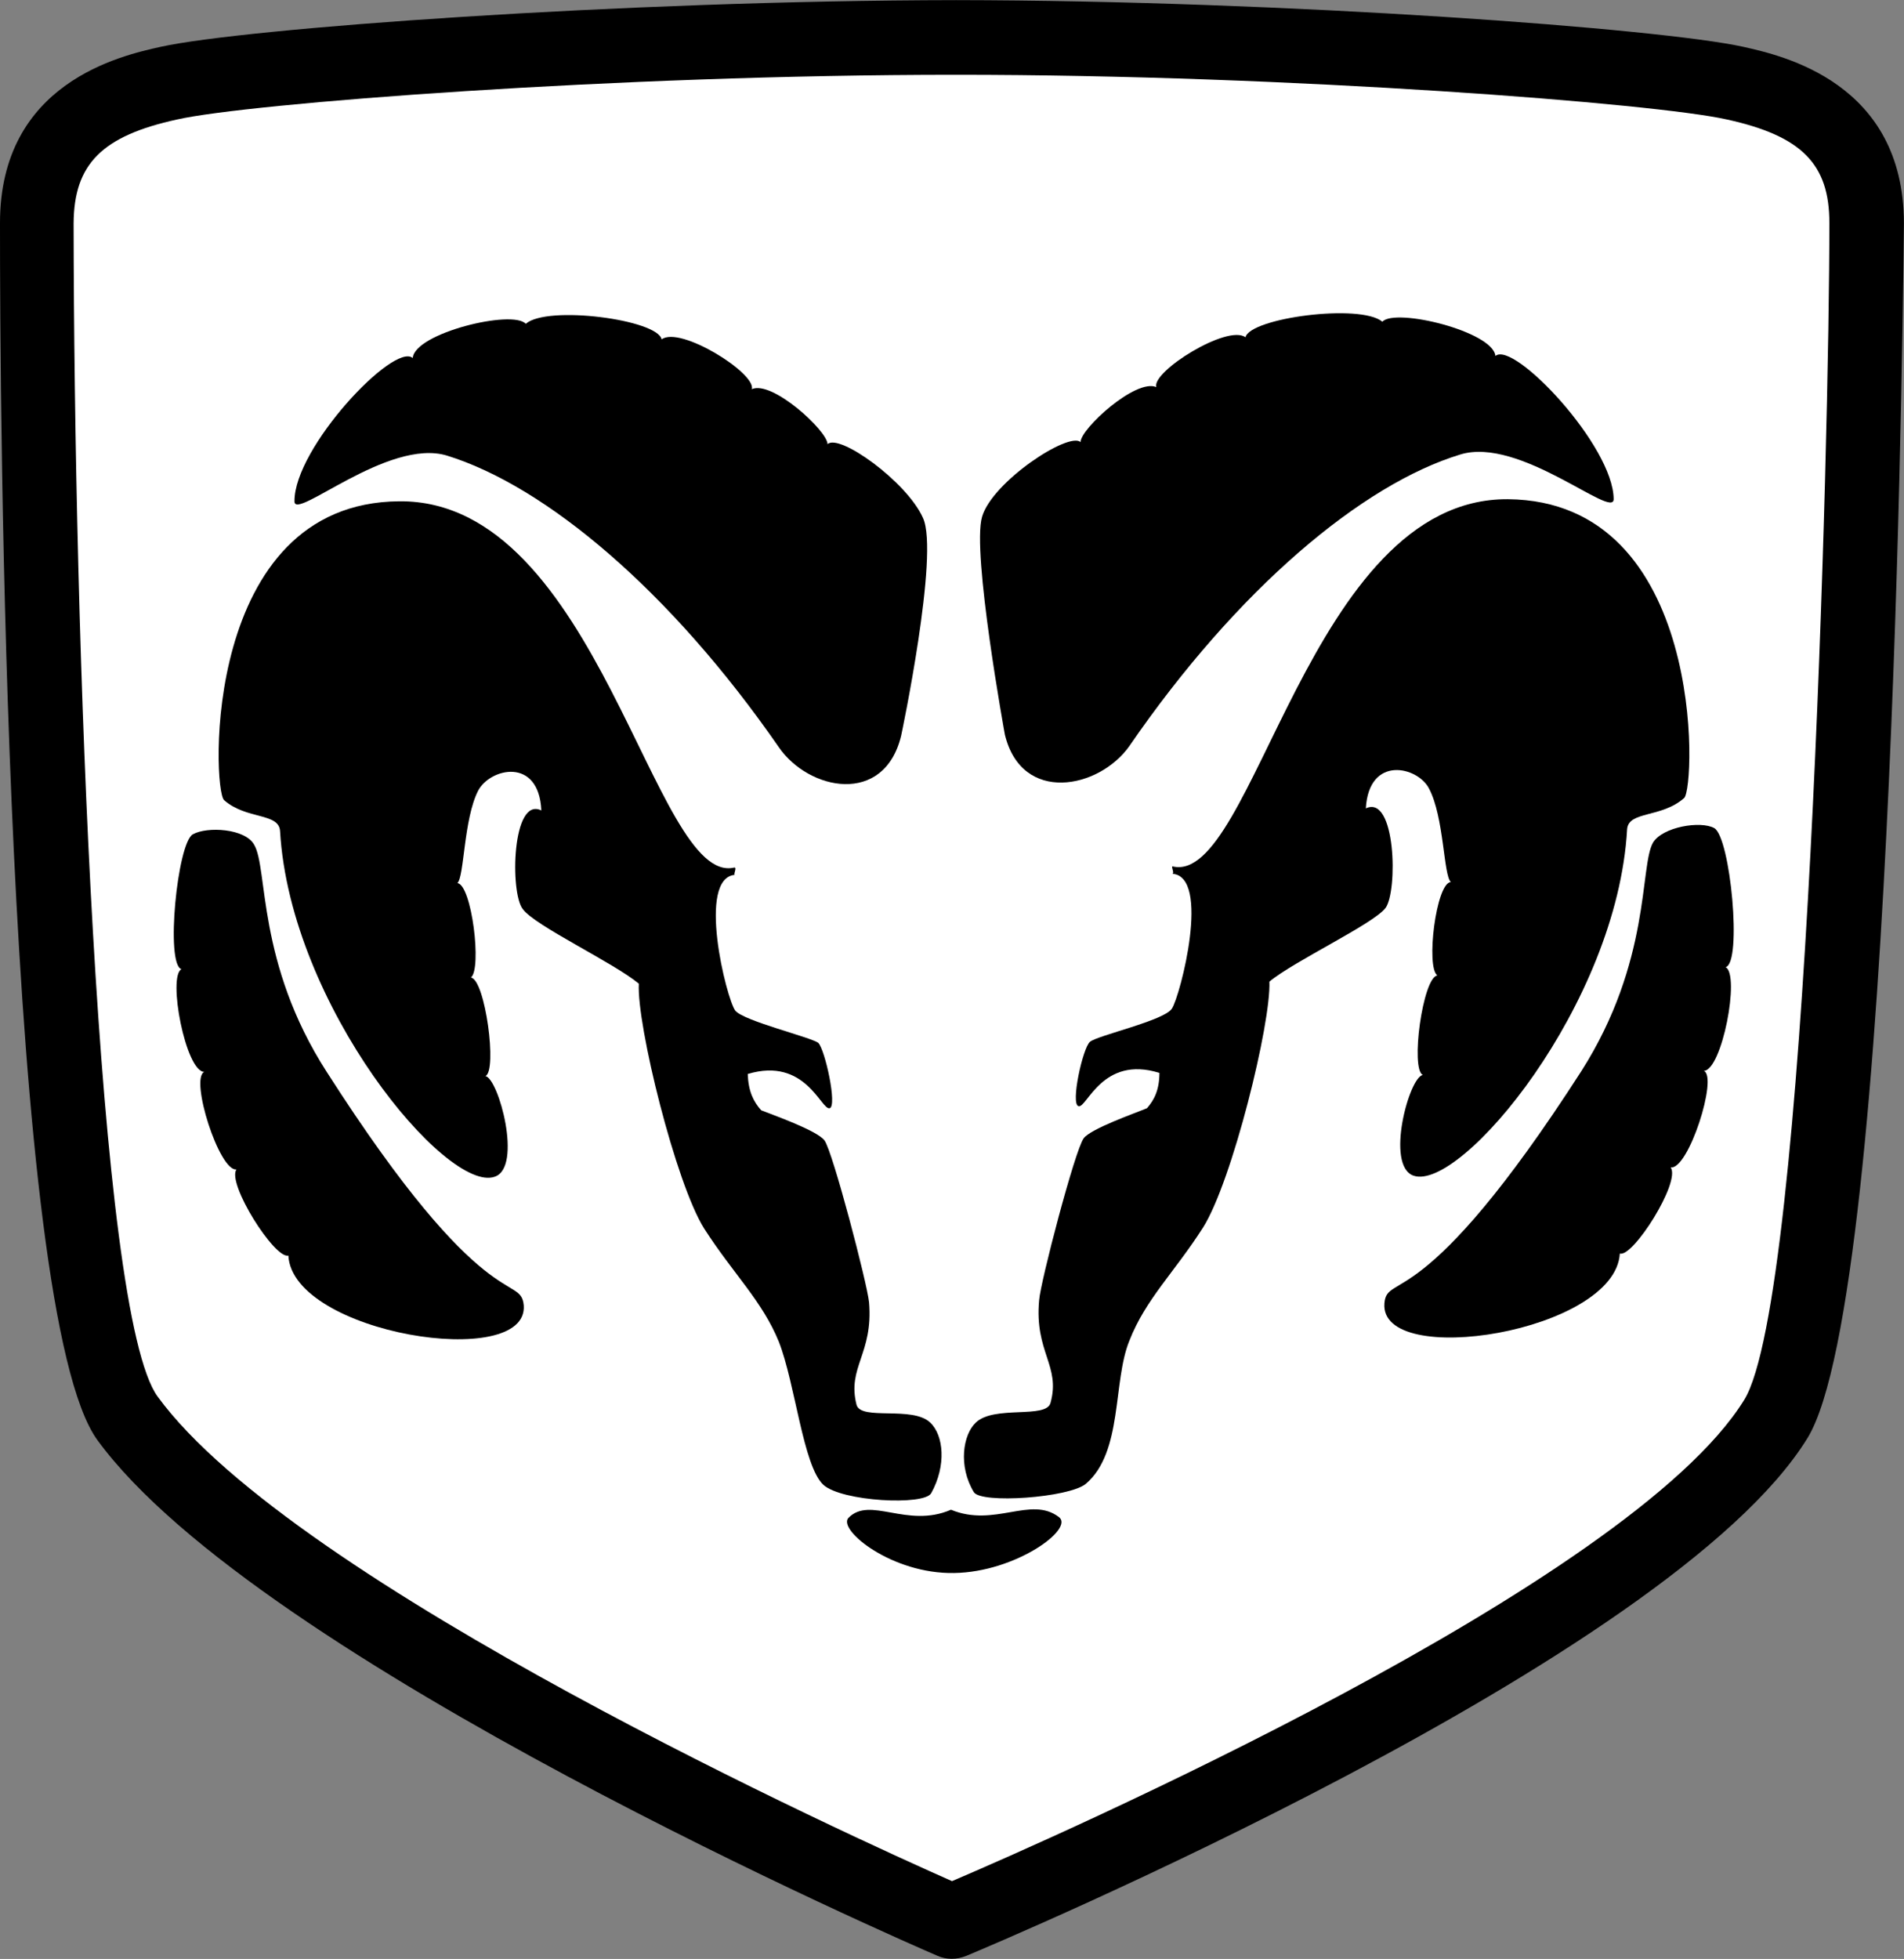
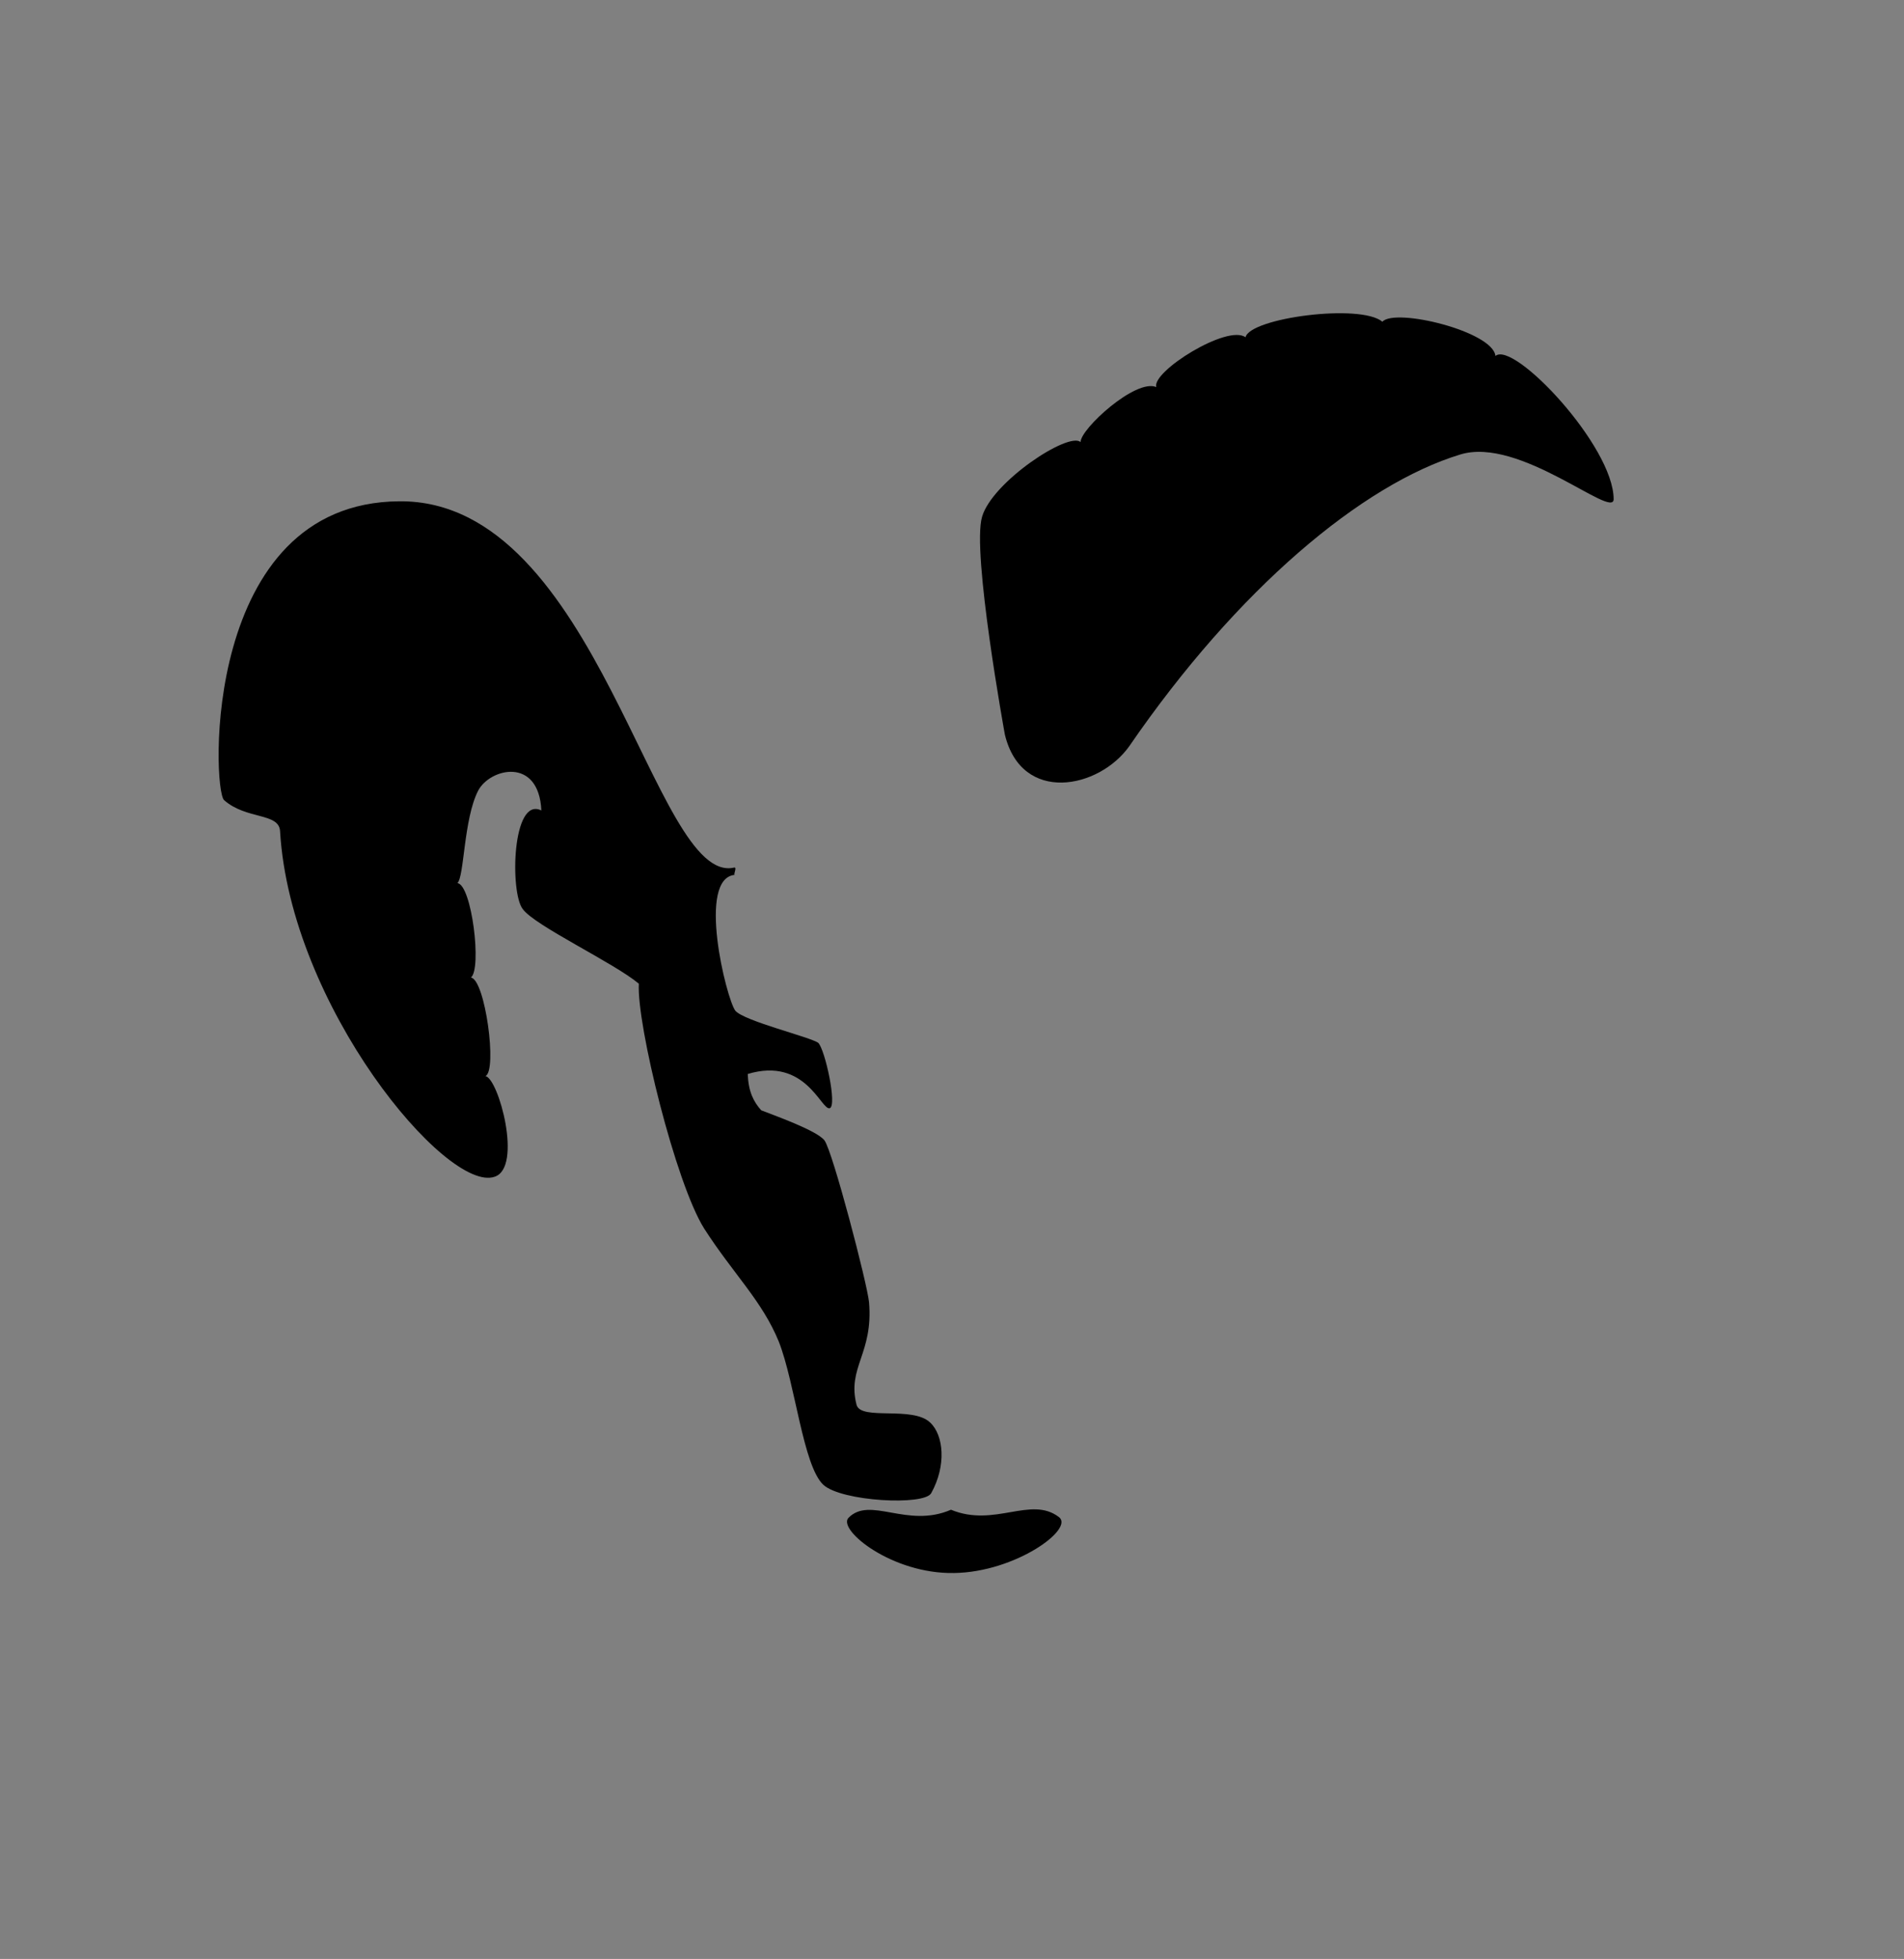
<svg xmlns="http://www.w3.org/2000/svg" version="1.1" id="Capa_1" x="0px" y="0px" viewBox="0 0 2431 2500" style="enable-background:new 0 0 2431 2500;" xml:space="preserve">
  <rect x="0" y="0" width="2431" height="2500" fill="#808080" stroke="none" />
  <style type="text/css">
	.st0{fill:#FFFFFF;}
</style>
  <g>
-     <path d="M2225.74,59.739c-105.036-23.277-583.505-59.057-1004.957-59.58C792.74,0.682,309.721,36.462,205.208,59.739   C154.468,70.985-0.157,105.352,0,284.824c-0.157,230.891,5.859,1391.048,124.443,1553.101   c205.417,281.369,1036.708,642.771,1072.488,658.045c11.246,5.074,24.585,5.126,37.035,0   c36.041-15.117,899.398-377.251,1073.795-660.713c113.562-184.545,122.717-1536.99,123.135-1550.486   C2430.582,105.352,2275.957,70.985,2225.74,59.739L2225.74,59.739z M1234.017,2408.667   C1234.017,2409.033,1234.017,2409.033,1234.017,2408.667C1234.017,2409.033,1234.017,2409.033,1234.017,2408.667   C1234.017,2409.033,1234.017,2409.033,1234.017,2408.667z" />
-     <path class="st0" d="M2227.1,1786.296c-145.418,235.86-884.751,560.28-1011.6,614.367   c-124.181-54.872-840.08-379.553-1014.216-618.343c-77.783-106.03-106.71-974.827-107.285-1497.497   c0.575-75.482,36.145-111.418,132.394-132.394c89.134-20.244,559.652-57.069,994.391-56.964   c427.938-0.105,894.115,36.721,983.824,56.964c95.725,20.976,131.295,56.912,131.086,132.394   C2335.903,554.371,2307.499,1655.263,2227.1,1786.296z" />
    <path d="M1253.895,659.512c12.92-44.619,110.581-109.012,125.803-95.307c-0.575-16.477,70.46-81.549,96.667-70.198   c-6.329-19.72,91.07-80.66,113.876-63.555c5.649-24.742,146.779-43.416,174.764-19.877c16.111-18.047,141.286,12.293,144.32,43.73   c23.068-20.139,150.754,114.818,150.963,182.715c0,26.521-120.101-80.556-195.949-56.964   c-125.018,38.081-284.455,171.364-422.394,372.073c-38.552,54.558-137.258,74.488-158.914-14.542   C1283.031,937.638,1240.451,704.393,1253.895,659.512L1253.895,659.512z" />
-     <path d="M1243.328,1904.148c-20.087-33.321-13.862-73.232,2.615-88.716c23.33-22.441,90.128-4.342,95.359-25.161   c13.182-47.653-20.714-64.497-14.542-131.086c1.674-23.068,45.666-191.503,56.912-206.568   c9.311-12.345,65.543-31.961,80.765-38.342c9.259-10.514,15.797-23.225,15.902-45.038c-73.023-22.911-92.744,45.456-103.257,42.422   c-10.566-2.197,5.388-74.435,14.542-82.073c9.206-8.108,95.411-27.253,104.618-42.422c10.723-16.059,50.478-169.742,0-172.096   c4.499,0.628-2.092-10.409,1.308-9.311c103.781,23.958,173.613-470.413,427.677-468.687   c252.861,2.249,239.679,368.045,225.085,381.331c-28.979,25.684-70.826,16.32-72.814,39.702   c-12.554,223.725-212.479,463.142-272.738,442.271c-36.407-12.763-5.44-126.43,11.926-128.47   c-16.059-7.219-0.262-124.233,18.517-127.11c-14.856-10.305-1.726-118.166,17.21-119.16c-9.468-8.474-8.474-82.334-27.776-119.159   c-14.176-28.142-76.789-43.312-80.765,25.161c38.342-18.151,40.958,105.559,25.16,127.11   c-15.745,20.557-117.015,67.897-148.295,93.999c2.302,52.78-47.653,255.319-84.74,313.853   c-36.564,57.278-73.389,91.488-93.999,144.32c-21.499,52.361-8.003,142.071-55.604,182.715   C1365.103,1911.419,1251.959,1919.37,1243.328,1904.148L1243.328,1904.148z" />
-     <path d="M2110.556,1075.315c12.24-20.139,60.783-28.142,78.149-18.517c20.714,11.613,35.936,172.462,14.542,177.432   c18.727,9.625-4.603,131.661-27.828,132.394c18.413,7.323-19.72,127.006-42.37,123.135c13.391,18.36-48.386,115.655-64.863,109.953   c-5.859,100.433-307.314,148.191-300.566,63.555c3.295-40.592,48.386,19.197,251.605-296.591   C2108.359,1226.487,2093.294,1105.497,2110.556,1075.315L2110.556,1075.315z M1178.413,660.872   c-20.819-46.45-107.233-108.227-121.827-93.999c0-17-71.035-82.073-96.667-70.198c5.754-20.296-91.697-81.236-115.184-63.555   c-4.917-25.265-146.046-43.939-173.456-19.877c-16.687-18.57-141.862,11.77-144.32,43.678   c-23.644-20.662-151.329,114.295-150.963,182.767c-0.575,25.997,119.526-81.131,194.641-58.272   c125.75,38.813,285.188,172.148,423.701,372.073c37.976,55.395,134.538,75.272,156.246-14.594   C1150.637,938.893,1199.703,706.485,1178.413,660.872L1178.413,660.872z" />
    <path d="M1188.979,1905.508c19.511-35.151,15.954-73.808-1.308-90.023c-22.545-21.656-88.036-2.249-93.999-22.493   c-12.45-48.229,21.499-65.072,15.902-131.086c-2.249-23.644-46.241-192.026-56.912-206.568   c-9.939-12.92-66.118-32.536-80.765-38.395c-9.834-11.037-16.32-23.801-17.21-46.346c73.808-22.179,93.528,46.241,104.618,43.73   c9.939-2.772-5.963-75.011-14.542-83.433c-9.834-7.375-94.731-27.776-105.925-41.062c-11.56-15.483-49.746-170.265,0-173.404   c-3.766,1.412,2.825-9.677-1.308-9.311c-103.048,24.742-172.881-469.681-427.677-467.379   c-252.129,1.674-238.947,367.469-223.777,381.331c28.351,25.161,70.251,15.797,71.506,39.702   c13.234,223.202,213.211,462.619,274.098,440.911c35.832-11.979,4.865-125.594-11.926-128.418   c15.483-6.382-0.262-123.449-18.517-125.75c14.28-10.88,1.098-118.741-17.262-120.519c8.84-7.689,7.899-81.602,26.468-117.852   c14.856-28.718,77.522-43.887,80.765,25.161c-37.558-18.674-40.226,104.984-23.801,125.75   c15.17,21.29,116.439,68.629,148.243,95.307c-2.877,52.257,47.078,254.796,83.433,312.493   c37.296,58.063,74.122,92.325,95.307,144.372c21.08,53.617,30.914,158.6,56.912,182.715   C1074.632,1916.179,1180.296,1921.776,1188.979,1905.508L1188.979,1905.508z M1218.168,2007.458   c-79.195,1.465-148.452-54.767-135.061-70.198c27.671-28.665,74.906,13.81,131.086-10.566   c55.657,23.068,101.688-17.994,137.677,9.259C1372.531,1950.807,1296.788,2006.359,1218.168,2007.458z" />
-     <path d="M324.419,1077.93c-11.508-20.714-59.998-23.382-78.149-13.234c-19.982,10.985-35.204,166.604-14.542,172.096   c-17.994,9.102,5.336,131.138,29.136,131.138c-18.936,8.056,19.197,127.738,41.062,124.443   c-12.659,17.785,49.118,115.132,66.223,109.901c5.336,99.962,306.739,147.668,300.566,63.608   c-3.871-41.167-48.961,18.622-251.553-297.899C327.349,1228.579,342.466,1107.641,324.419,1077.93L324.419,1077.93z" />
    <script />
  </g>
</svg>